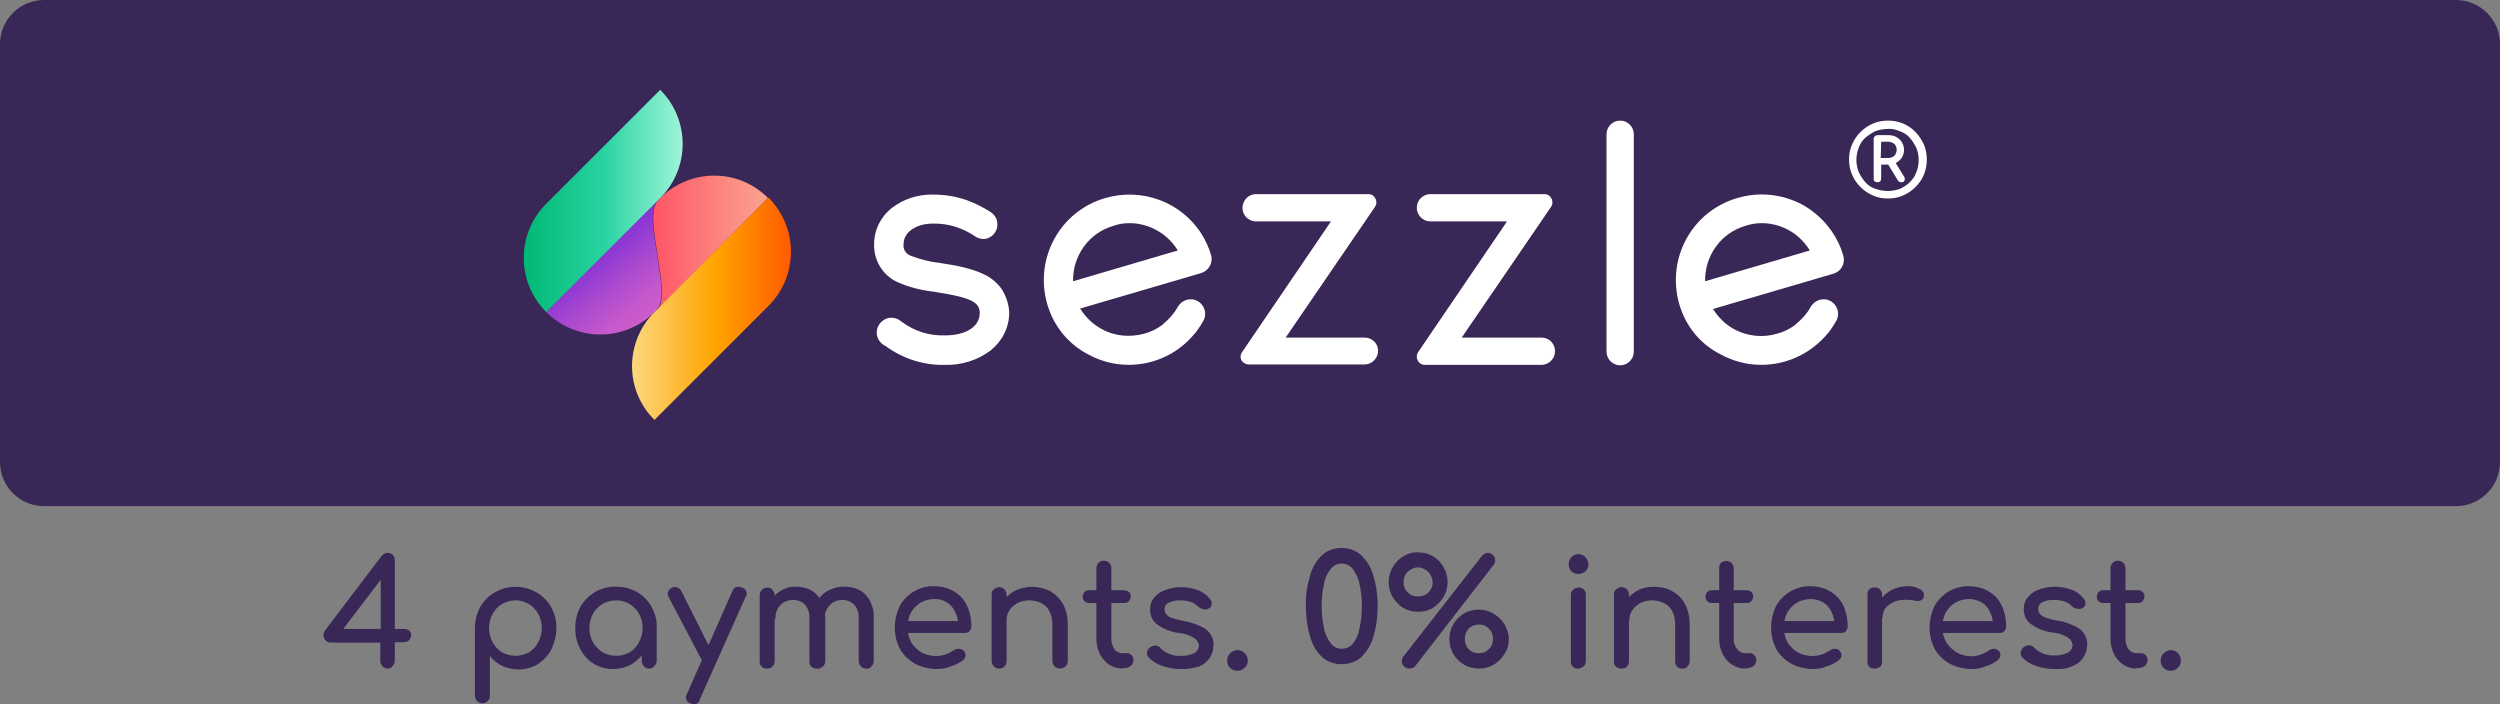
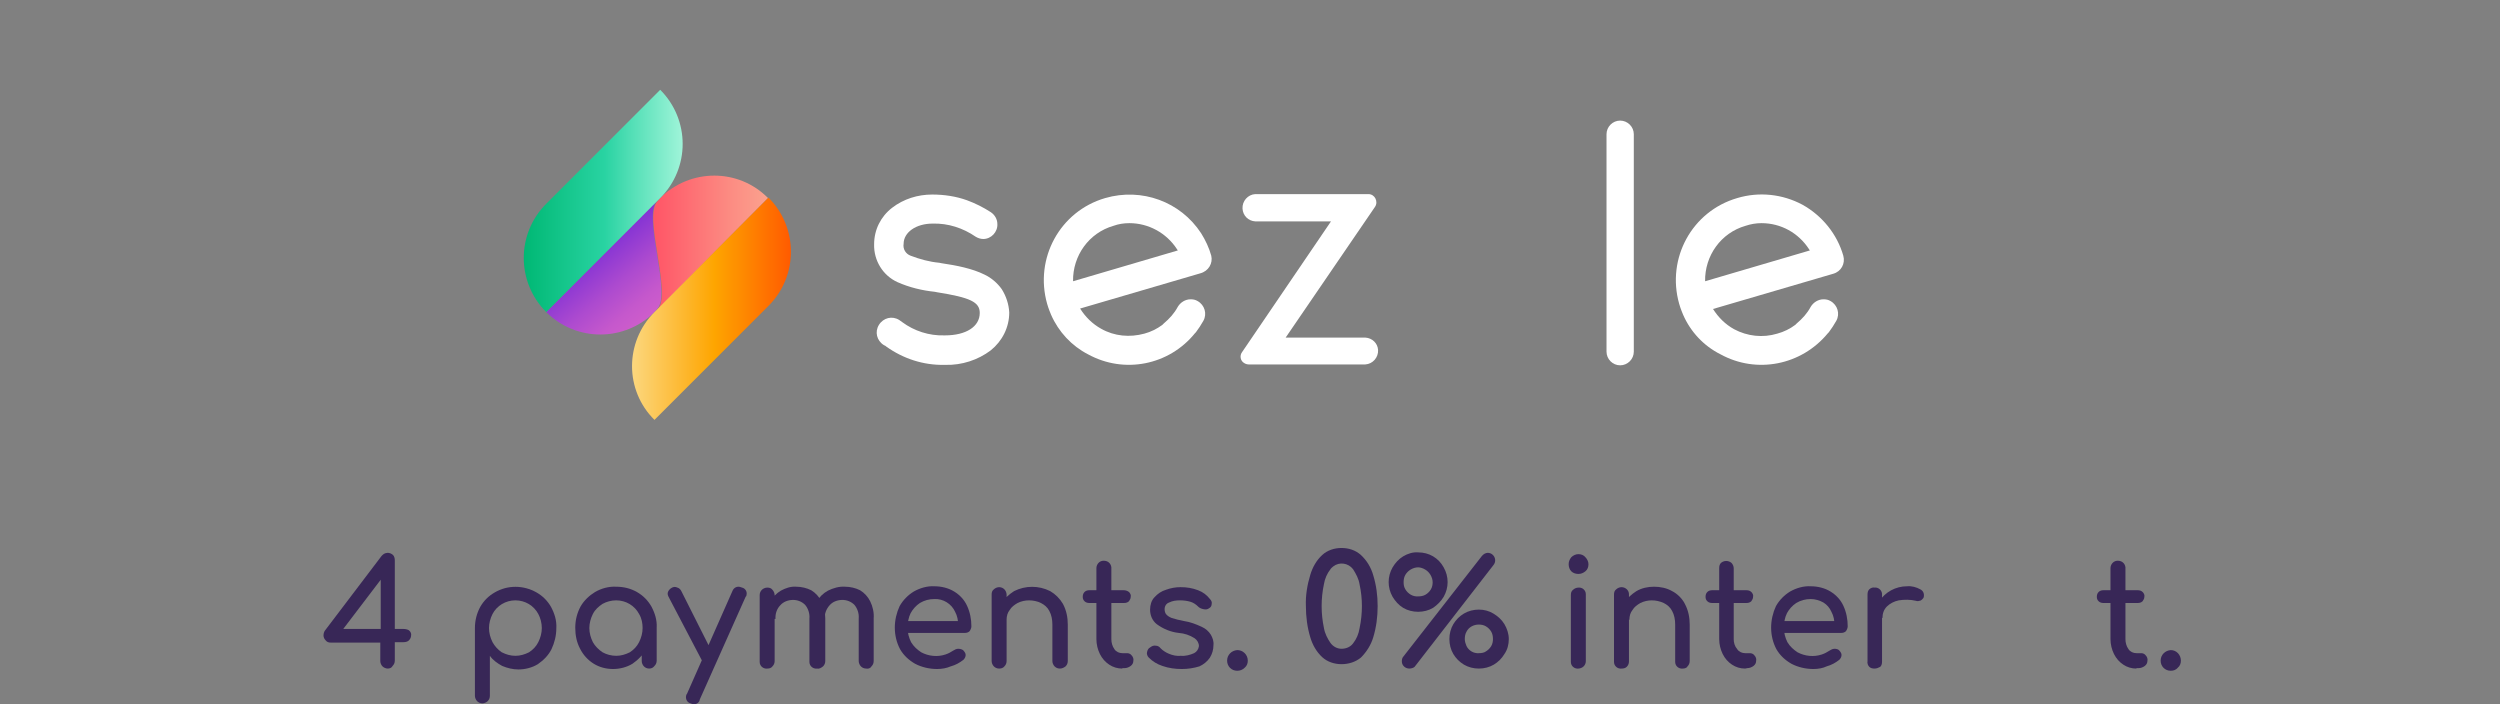
<svg xmlns="http://www.w3.org/2000/svg" version="1.1" id="Layer_1" x="0px" y="0px" viewBox="0 0 568 160" style="enable-background:new 0 0 568 160;" xml:space="preserve">
  <rect x="0" y="0" width="568" height="160" fill="#808080" stroke="none" />
  <style type="text/css">
	.st0{fill:#382757;}
	.st1{fill:url(#SVGID_1_);}
	.st2{fill:url(#SVGID_2_);}
	.st3{fill:url(#SVGID_3_);}
	.st4{fill:url(#SVGID_4_);}
	.st5{fill:#FFFFFF;}
</style>
-   <path class="st0" d="M10,0h548c5.5,0,10,4.5,10,10v95c0,5.5-4.5,10-10,10H10c-5.5,0-10-4.5-10-10V10C0,4.5,4.5,0,10,0z" />
  <linearGradient id="SVGID_1_" gradientUnits="userSpaceOnUse" x1="147.896" y1="205.639" x2="135.703" y2="191.106" gradientTransform="matrix(1 0 0 1 0 -134)">
    <stop offset="0" style="stop-color:#CE5DCB" />
    <stop offset="0.21" style="stop-color:#C558CC" />
    <stop offset="0.55" style="stop-color:#AC4ACF" />
    <stop offset="0.98" style="stop-color:#8534D4" />
    <stop offset="1" style="stop-color:#8333D4" />
  </linearGradient>
  <path class="st1" d="M124.1,70.9c6.8,6.8,17.8,6.8,24.6,0l0.6-0.7c3.4-3.4-3.4-21.2,0-24.6L124.1,70.9z" />
  <linearGradient id="SVGID_2_" gradientUnits="userSpaceOnUse" x1="148.34" y1="189.07" x2="174.53" y2="189.07" gradientTransform="matrix(1 0 0 1 0 -134)">
    <stop offset="2.000000e-02" style="stop-color:#FF5667" />
    <stop offset="0.66" style="stop-color:#FC8B82" />
    <stop offset="1" style="stop-color:#FBA28E" />
  </linearGradient>
  <path class="st2" d="M150,45l-0.6,0.7c-3.4,3.4,3.4,21.2,0,24.6L174.5,45C167.8,38.2,156.8,38.2,150,45z" />
  <linearGradient id="SVGID_3_" gradientUnits="userSpaceOnUse" x1="119.005" y1="179.67" x2="155.045" y2="179.67" gradientTransform="matrix(1 0 0 1 0 -134)">
    <stop offset="0" style="stop-color:#00B874" />
    <stop offset="0.51" style="stop-color:#29D3A2" />
    <stop offset="0.68" style="stop-color:#53DFB6" />
    <stop offset="1" style="stop-color:#9FF4D9" />
  </linearGradient>
  <path class="st3" d="M124.1,46.3c-6.8,6.8-6.8,17.8,0,24.6L150,45c6.8-6.8,6.8-17.8,0-24.6L124.1,46.3z" />
  <linearGradient id="SVGID_4_" gradientUnits="userSpaceOnUse" x1="143.567" y1="204.255" x2="179.615" y2="204.255" gradientTransform="matrix(1 0 0 1 0 -134)">
    <stop offset="0" style="stop-color:#FCD77E" />
    <stop offset="0.52" style="stop-color:#FEA500" />
    <stop offset="1" style="stop-color:#FF5B00" />
  </linearGradient>
  <path class="st4" d="M148.7,70.9c-6.8,6.8-6.8,17.8,0,24.5c0,0,0,0,0,0l25.9-25.9c6.8-6.8,6.8-17.8,0-24.6L148.7,70.9z" />
  <path class="st5" d="M275.2,58.1c-0.5-1.8-1.3-3.5-2.3-5.1c-4.7-7.2-13.5-10.4-21.8-8c-10.3,3-16.1,13.7-13.2,24l0,0  c0.3,1.1,0.9,2.5,0.9,2.5c1.7,3.9,4.7,7.1,8.4,9c8.2,4.5,18.4,2.5,24.3-4.8l0.2-0.2c0.6-0.8,1.2-1.7,1.7-2.6  c0.9-1.6,0.3-3.6-1.3-4.5c-0.5-0.3-1-0.4-1.6-0.4c-1.2,0-2.3,0.7-2.9,1.7c-0.8,1.5-1.9,2.7-3.2,3.8c-0.1,0.1-0.2,0.2-0.3,0.3  c-1.2,0.9-2.6,1.6-4.1,2c-3.3,0.9-6.8,0.6-9.8-1.1c-2-1.1-3.6-2.7-4.8-4.6l27.3-8C274.6,61.6,275.6,59.8,275.2,58.1z M256.6,50.7  c4.3,0,8.4,2.2,10.8,5.9c0.1,0.1,0.1,0.2,0.2,0.3l-23.8,7c-0.1-5.8,3.6-11,9.2-12.6C254.1,50.9,255.3,50.7,256.6,50.7z" />
  <path class="st5" d="M310.2,76.7h-18.1L312.4,47c0.4-0.6,0.4-1.3,0.1-1.9c-0.3-0.6-0.9-1-1.6-1h-25.7c-1.7,0.1-3,1.6-2.9,3.3  c0.1,1.6,1.3,2.8,2.9,2.9h17.2L282.2,80c-0.6,0.8-0.4,2,0.5,2.5c0.3,0.2,0.7,0.3,1,0.3h26.5c1.7-0.1,3-1.6,2.9-3.3  C313,78,311.8,76.8,310.2,76.7L310.2,76.7z" />
-   <path class="st5" d="M350.2,76.7h-18.1L352.4,47c0.4-0.6,0.4-1.3,0.1-1.9c-0.3-0.6-0.9-1-1.6-1h-25.7c-1.7-0.1-3.2,1.2-3.3,2.9  c-0.1,1.7,1.2,3.2,2.9,3.3c0.1,0,0.2,0,0.4,0h17.2L322.2,80c-0.4,0.6-0.4,1.3-0.1,1.9c0.3,0.6,0.9,1,1.6,1h26.5  c1.7,0,3.1-1.4,3.1-3.1C353.3,78.1,352,76.7,350.2,76.7z" />
  <path class="st5" d="M368.1,27.4c-1.7,0-3.1,1.4-3.1,3.1v49.4c0,1.7,1.4,3.1,3.1,3.1c1.7,0,3.1-1.4,3.1-3.1c0,0,0,0,0,0V30.5  C371.2,28.8,369.8,27.4,368.1,27.4z" />
  <path class="st5" d="M418.8,58.1c-1.4-4.9-4.8-9.1-9.3-11.6c-4.5-2.4-9.8-3-14.8-1.5c-10.3,3-16.1,13.7-13.2,24l0,0  c0.3,1.1,0.9,2.5,0.9,2.5c1.7,3.9,4.7,7.1,8.5,9c8.2,4.5,18.4,2.5,24.4-4.8l0.2-0.2c0.6-0.8,1.2-1.7,1.7-2.6  c0.9-1.6,0.3-3.6-1.3-4.5c-0.5-0.3-1-0.4-1.6-0.4c-1.2,0-2.3,0.7-2.9,1.7c-0.8,1.5-1.9,2.7-3.2,3.8c-0.1,0.1-0.2,0.2-0.3,0.3  c-1.2,0.9-2.6,1.6-4.1,2c-3.3,1-6.8,0.6-9.8-1c-2-1.1-3.6-2.7-4.8-4.6l27.3-8C418.3,61.7,419.3,59.9,418.8,58.1  C418.8,58.1,418.8,58.1,418.8,58.1z M400.2,50.7c4.4,0,8.4,2.2,10.8,5.9c0.1,0.1,0.1,0.2,0.2,0.3l-23.8,7c-0.1-5.8,3.6-11,9.2-12.6  C397.8,50.9,399,50.7,400.2,50.7L400.2,50.7z" />
  <path class="st5" d="M227.6,65.7c-1-1.4-2.4-2.6-3.9-3.3c-2.8-1.4-6.4-2.1-9.8-2.6l-0.5-0.1c-2.2-0.2-4.4-0.8-6.5-1.6  c-1.1-0.4-1.8-1.5-1.6-2.7c0-2.6,2.8-4.6,6.6-4.6c3.5-0.1,6.9,1,9.8,3c0.5,0.3,1.1,0.5,1.7,0.5c1.8,0,3.3-1.6,3.2-3.4  c0-1.1-0.6-2.1-1.5-2.7c-1.7-1.1-3.5-2-5.4-2.7c-2.5-0.9-5.2-1.3-7.9-1.3c-3.3,0-6.5,1-9.1,3c-2.6,2-4.1,5-4.1,8.3  c-0.1,3.7,2,7.1,5.3,8.6c2.7,1.2,5.6,1.9,8.5,2.2l0.5,0.1c7.5,1.2,9.7,2.2,9.7,4.7c0,3.1-3.1,5.1-7.9,5.1h-0.2c-3.4,0.1-6.8-1-9.5-3  l-0.7-0.5c-1.6-1-3.6-0.5-4.6,1.1c-1,1.6-0.5,3.6,1.1,4.6l0,0l0.4,0.2l0.1,0.1c3.9,2.8,8.5,4.3,13.3,4.2h0.2  c3.7,0.1,7.4-1.1,10.3-3.3c2.6-2.1,4.2-5.2,4.2-8.6C229.2,69.1,228.6,67.3,227.6,65.7z" />
-   <path class="st5" d="M428.9,45.1c-1.2,0-2.3-0.2-3.4-0.7c-2.1-0.9-3.8-2.6-4.7-4.7c-0.5-1.1-0.7-2.3-0.7-3.5c0-1.2,0.2-2.3,0.7-3.4  c0.4-1,1.1-2,1.9-2.8c0.8-0.8,1.8-1.5,2.8-1.9c1.1-0.5,2.3-0.7,3.5-0.7c2.3,0,4.6,0.9,6.2,2.6c0.8,0.8,1.4,1.8,1.9,2.8  c0.9,2.2,0.9,4.7,0,6.9c-0.4,1-1.1,2-1.9,2.8c-0.8,0.8-1.7,1.4-2.8,1.9C431.3,44.9,430.1,45.1,428.9,45.1z M428.9,43.4  c1,0,1.9-0.2,2.8-0.5c0.8-0.4,1.6-0.9,2.2-1.5c0.7-0.7,1.2-1.4,1.5-2.3c0.7-1.8,0.7-3.7,0-5.5c-0.4-0.8-0.9-1.6-1.5-2.3  c-0.6-0.7-1.4-1.2-2.3-1.5c-0.9-0.4-1.8-0.6-2.8-0.5c-0.9,0-1.9,0.2-2.7,0.5c-0.8,0.4-1.6,0.9-2.3,1.5c-0.7,0.6-1.2,1.4-1.5,2.3  c-0.7,1.8-0.7,3.7,0,5.5c0.4,0.8,0.9,1.6,1.5,2.3c0.6,0.7,1.4,1.2,2.3,1.5C427,43.2,427.9,43.4,428.9,43.4z M426.5,41.4  c-0.2,0-0.5-0.1-0.6-0.2c-0.2-0.2-0.2-0.4-0.2-0.6v-9.1c0-0.2,0.1-0.4,0.3-0.6c0.2-0.1,0.4-0.2,0.6-0.2h2.3c0.7,0,1.3,0.1,1.9,0.4  c0.5,0.3,1,0.7,1.3,1.2c0.3,0.5,0.5,1.1,0.5,1.8c0,0.6-0.2,1.2-0.5,1.7c-0.3,0.5-0.8,0.9-1.3,1.2c-0.6,0.3-1.2,0.4-1.9,0.4h-1.5v3.2  c0,0.2-0.1,0.4-0.2,0.6C426.9,41.4,426.7,41.4,426.5,41.4z M427.3,35.9h1.7c0.5,0,1-0.2,1.4-0.5c0.7-0.8,0.7-2,0-2.7  c-0.4-0.3-0.9-0.5-1.4-0.5h-1.6L427.3,35.9z M432,41.4c-0.3,0-0.6-0.1-0.8-0.4l-2.5-4.1l1.6-0.5l2.3,3.7c0.2,0.3,0.2,0.6,0.1,0.9  C432.6,41.3,432.3,41.5,432,41.4L432,41.4z" />
  <path class="st0" d="M88.1,151.9c-0.4,0-0.9-0.2-1.2-0.5c-0.3-0.3-0.5-0.8-0.5-1.2v-4.2H75.2c-0.5,0-0.9-0.1-1.2-0.5  c-0.3-0.3-0.5-0.7-0.5-1.1c0-0.4,0.1-0.8,0.3-1.1l12.9-17c0.2-0.2,0.4-0.4,0.6-0.5c0.2-0.1,0.5-0.2,0.8-0.2c0.4,0,0.9,0.2,1.2,0.5  c0.3,0.3,0.4,0.8,0.4,1.2v15.6h2c0.4,0,0.9,0.1,1.2,0.3c0.4,0.3,0.6,0.8,0.5,1.2c0,0.4-0.2,0.8-0.5,1.1c-0.3,0.3-0.8,0.4-1.2,0.4h-2  v4.2c0,0.5-0.2,0.9-0.5,1.2C89,151.7,88.6,151.9,88.1,151.9z M77.3,143.8l-0.9-0.9h10.1v-13.9l1,1.4L77.3,143.8z" />
  <path class="st0" d="M109.6,159.8c-0.5,0-0.9-0.2-1.2-0.5c-0.3-0.3-0.5-0.8-0.5-1.2v-15.4c0-1.7,0.4-3.3,1.2-4.8  c0.8-1.4,1.9-2.5,3.3-3.3c2.9-1.7,6.5-1.7,9.5,0c1.4,0.8,2.5,1.9,3.3,3.3c0.8,1.5,1.3,3.1,1.2,4.8c0,1.7-0.4,3.3-1.1,4.8  c-0.7,1.4-1.8,2.5-3.1,3.4c-1.3,0.8-2.9,1.2-4.4,1.2c-1.3,0-2.5-0.3-3.7-0.8c-1.1-0.6-2.1-1.3-2.8-2.3v9.1c0,0.5-0.2,0.9-0.5,1.2  C110.5,159.6,110,159.8,109.6,159.8z M117.1,149c1.1,0,2.1-0.3,3.1-0.8c0.9-0.6,1.6-1.3,2.1-2.3c0.5-1,0.8-2.1,0.8-3.2  c0-1.1-0.3-2.3-0.8-3.2c-1-1.9-3-3.1-5.2-3.1c-2.2,0-4.2,1.2-5.2,3.1c-0.5,1-0.8,2.1-0.8,3.2c0,1.1,0.3,2.2,0.8,3.2  c0.5,0.9,1.2,1.7,2.1,2.3C115,148.7,116,149,117.1,149z" />
  <path class="st0" d="M139.3,152c-1.6,0-3.1-0.4-4.4-1.2c-1.3-0.8-2.4-2-3.1-3.4c-0.8-1.5-1.1-3.1-1.1-4.8c0-1.7,0.4-3.3,1.2-4.8  c0.8-1.4,2-2.5,3.3-3.3c1.4-0.8,3.1-1.3,4.8-1.2c1.7,0,3.3,0.4,4.7,1.2c1.4,0.8,2.5,1.9,3.3,3.3c0.8,1.5,1.3,3.1,1.2,4.8h-1.3  c0,1.7-0.4,3.3-1.1,4.8c-0.7,1.4-1.8,2.5-3.1,3.4C142.4,151.6,140.8,152,139.3,152z M140,149c1.1,0,2.1-0.3,3.1-0.8  c0.9-0.6,1.6-1.3,2.1-2.3c0.5-1,0.8-2.1,0.8-3.2c0-1.1-0.2-2.2-0.8-3.2c-1-1.9-3-3.1-5.2-3.1c-1.1,0-2.2,0.3-3.1,0.8  c-0.9,0.6-1.7,1.3-2.2,2.3c-0.5,1-0.8,2.1-0.8,3.2c0,1.1,0.3,2.2,0.8,3.2c0.5,0.9,1.3,1.7,2.2,2.3C137.8,148.7,138.9,149,140,149  L140,149z M147.5,151.9c-0.5,0-0.9-0.2-1.2-0.5c-0.3-0.3-0.5-0.8-0.5-1.2V145l0.6-3.6l2.8,1.2v7.5c0,0.5-0.2,0.9-0.5,1.2  C148.4,151.7,148,151.9,147.5,151.9L147.5,151.9z" />
  <path class="st0" d="M157.7,160c-0.3,0-0.6-0.1-0.8-0.2c-0.8-0.2-1.2-1-1-1.8c0-0.1,0.1-0.3,0.2-0.4l10.3-23.3  c0.3-0.8,1.1-1.2,1.9-0.9c0.1,0,0.2,0.1,0.3,0.1c0.8,0.2,1.2,1,1,1.7c0,0.2-0.1,0.3-0.2,0.4L159,158.9  C158.9,159.6,158.3,160,157.7,160z M161.7,151.1c-0.4,0.2-0.8,0.2-1.2,0.1c-0.4-0.2-0.7-0.5-0.9-0.9l-7.7-14.7  c-0.2-0.4-0.3-0.8-0.1-1.2c0.2-0.4,0.5-0.7,0.9-0.9c0.4-0.2,0.8-0.2,1.2,0c0.4,0.1,0.7,0.4,0.9,0.8l7.4,14.7  c0.2,0.4,0.3,0.8,0.2,1.2C162.3,150.7,162,151,161.7,151.1L161.7,151.1z" />
  <path class="st0" d="M196.8,151.9c-0.5,0-0.9-0.2-1.2-0.5c-0.3-0.3-0.5-0.8-0.5-1.2v-9.7c0.1-1.1-0.3-2.3-1-3.1  c-0.7-0.7-1.7-1.1-2.7-1.1c-1.1,0-2.2,0.4-2.9,1.2c-0.8,0.9-1.2,2-1.1,3.1h-2.8c0-1.3,0.3-2.7,0.9-3.8c0.6-1.1,1.5-2,2.6-2.6  c1.2-0.6,2.6-1,3.9-0.9c1.2,0,2.4,0.3,3.4,0.8c1,0.6,1.8,1.5,2.3,2.5c0.6,1.2,0.9,2.6,0.8,3.9v9.7c0,0.5-0.2,0.9-0.5,1.2  C197.8,151.8,197.3,152,196.8,151.9z M174.3,151.9c-0.9,0.1-1.7-0.6-1.7-1.5c0-0.1,0-0.1,0-0.2v-15c0-0.5,0.2-0.9,0.5-1.2  c0.3-0.3,0.8-0.5,1.2-0.5c0.5,0,0.9,0.1,1.2,0.5c0.3,0.3,0.5,0.8,0.5,1.2v15c0,0.5-0.2,0.9-0.5,1.2  C175.2,151.8,174.8,151.9,174.3,151.9L174.3,151.9z M185.6,151.9c-0.9,0.1-1.7-0.6-1.7-1.5c0-0.1,0-0.1,0-0.2v-9.7  c0.1-1.1-0.3-2.3-1-3.1c-0.7-0.7-1.7-1.1-2.7-1.1c-1.1,0-2.2,0.4-2.9,1.2c-0.8,0.8-1.2,2-1.1,3.1h-2.1c0-1.3,0.3-2.7,0.9-3.8  c0.5-1.1,1.4-2,2.4-2.6c1.1-0.6,2.3-1,3.5-0.9c1.2,0,2.4,0.3,3.4,0.8c1,0.6,1.8,1.5,2.3,2.5c0.6,1.2,0.9,2.6,0.9,3.9v9.7  c0,0.5-0.2,0.9-0.5,1.2C186.5,151.8,186.1,152,185.6,151.9z" />
  <path class="st0" d="M212.9,152c-1.7,0-3.5-0.4-5-1.2c-1.4-0.8-2.6-1.9-3.4-3.3c-0.8-1.5-1.2-3.2-1.2-4.9c0-1.7,0.4-3.4,1.1-4.9  c0.8-1.4,1.9-2.5,3.2-3.3c1.4-0.8,3.1-1.3,4.7-1.2c1.6,0,3.2,0.4,4.5,1.2c1.3,0.8,2.3,1.9,2.9,3.2c0.7,1.5,1,3.1,1,4.7  c0,0.4-0.2,0.8-0.4,1.1c-0.3,0.3-0.7,0.4-1.1,0.4h-13.6v-2.7h13.5l-1.4,0.9c0-1-0.2-2.1-0.7-3c-0.8-1.8-2.7-3-4.7-2.9  c-1.2,0-2.3,0.3-3.3,0.9c-0.9,0.6-1.6,1.4-2.1,2.3c-0.5,1-0.7,2.2-0.7,3.3c0,1.2,0.3,2.3,0.8,3.3c0.6,1,1.4,1.7,2.3,2.3  c1.7,0.9,3.7,1.1,5.5,0.5c0.6-0.2,1.2-0.5,1.8-0.9c0.3-0.2,0.7-0.4,1.1-0.4c0.4,0,0.8,0.1,1.1,0.3c0.3,0.3,0.6,0.7,0.6,1.1  c0,0.4-0.2,0.8-0.5,1.1c-0.9,0.7-1.8,1.2-2.9,1.5C215.1,151.8,214,152,212.9,152z" />
  <path class="st0" d="M240.8,151.9c-0.5,0-0.9-0.2-1.2-0.5c-0.3-0.3-0.5-0.8-0.5-1.2v-8.3c0-1.1-0.2-2.2-0.7-3.1  c-0.4-0.8-1.1-1.4-1.9-1.8c-0.8-0.4-1.8-0.6-2.7-0.6c-0.9,0-1.8,0.2-2.6,0.6c-0.7,0.4-1.4,0.9-1.8,1.6c-0.5,0.6-0.7,1.4-0.7,2.2  h-2.1c0-1.3,0.3-2.6,1-3.8c0.7-1.1,1.7-2,2.8-2.7c2.6-1.3,5.6-1.3,8.2,0c1.2,0.7,2.2,1.7,2.9,2.9c0.8,1.5,1.1,3.1,1.1,4.7v8.3  c0,0.5-0.2,0.9-0.5,1.2C241.7,151.7,241.3,151.9,240.8,151.9z M227,151.9c-0.5,0-0.9-0.2-1.2-0.5c-0.3-0.3-0.5-0.8-0.5-1.2v-15.1  c0-0.5,0.1-0.9,0.5-1.2c0.3-0.3,0.8-0.5,1.2-0.5c0.5,0,0.9,0.2,1.2,0.5c0.3,0.3,0.5,0.8,0.5,1.2v15.1c0,0.5-0.2,0.9-0.5,1.2  C227.9,151.8,227.4,151.9,227,151.9L227,151.9z" />
  <path class="st0" d="M255,151.9c-1.1,0-2.1-0.3-3-0.9c-0.9-0.6-1.6-1.4-2.1-2.4c-0.5-1-0.8-2.2-0.8-3.4v-16.1c0-0.9,0.7-1.7,1.6-1.7  c0,0,0.1,0,0.1,0c0.9,0,1.6,0.6,1.7,1.5c0,0.1,0,0.1,0,0.2v16.1c0,0.8,0.2,1.6,0.7,2.3c0.4,0.6,1.1,0.9,1.8,0.9h1.1  c0.4,0,0.8,0.2,1,0.5c0.3,0.3,0.5,0.8,0.4,1.2c0,0.5-0.2,0.9-0.6,1.2c-0.4,0.3-0.9,0.5-1.4,0.5H255z M247.5,137  c-0.4,0-0.8-0.1-1.1-0.4c-0.3-0.3-0.4-0.6-0.4-1c0-0.4,0.1-0.8,0.4-1.1c0.3-0.3,0.7-0.4,1.1-0.4h7.8c0.4,0,0.8,0.1,1.2,0.4  c0.3,0.3,0.5,0.7,0.4,1.1c0,0.4-0.2,0.7-0.4,1c-0.3,0.3-0.7,0.4-1.1,0.4H247.5z" />
  <path class="st0" d="M268.5,152c-1.5,0-3-0.2-4.4-0.7c-1.2-0.4-2.2-1-3.1-1.9c-0.3-0.3-0.5-0.8-0.4-1.2c0.1-0.5,0.3-0.9,0.7-1.1  c0.4-0.3,0.8-0.5,1.3-0.4c0.4,0,0.8,0.2,1.1,0.6c0.5,0.5,1.1,0.9,1.8,1.2c0.9,0.4,1.9,0.6,2.8,0.5c1,0.1,2.1-0.2,3-0.6  c0.6-0.3,1-0.9,1.1-1.6c0-0.7-0.4-1.4-1-1.8c-1.1-0.7-2.3-1.1-3.6-1.2c-1.8-0.2-3.5-0.9-5-2c-1-0.8-1.5-2-1.5-3.3c0-1,0.3-2.1,1-2.8  c0.7-0.8,1.6-1.4,2.6-1.7c1.1-0.4,2.2-0.6,3.3-0.6c1.4,0,2.7,0.2,4,0.7c1.1,0.4,2,1.1,2.7,2c0.3,0.3,0.5,0.7,0.4,1.1  c0,0.4-0.2,0.8-0.6,1c-0.4,0.3-0.8,0.3-1.3,0.2c-0.5-0.1-0.9-0.3-1.2-0.6c-0.5-0.5-1.1-0.9-1.8-1.1c-0.7-0.2-1.5-0.3-2.3-0.3  c-0.9,0-1.7,0.1-2.5,0.5c-0.6,0.2-1,0.8-1,1.5c0,0.4,0.1,0.8,0.3,1.1c0.3,0.4,0.8,0.7,1.3,0.9c0.9,0.3,1.8,0.5,2.8,0.7  c1.4,0.2,2.7,0.7,4,1.3c0.9,0.4,1.6,1,2.1,1.8c0.4,0.7,0.7,1.5,0.6,2.4c0,1-0.3,2-0.8,2.8c-0.6,0.9-1.5,1.6-2.4,2  C271.2,151.8,269.9,152,268.5,152z" />
  <path class="st0" d="M281.1,152.4c-1.3,0-2.3-1-2.3-2.3c0,0,0,0,0,0c0-1.3,1-2.3,2.3-2.4c0.6,0,1.2,0.2,1.7,0.7  c0.4,0.4,0.7,1,0.7,1.7c0,0.6-0.2,1.2-0.7,1.6C282.3,152.2,281.7,152.4,281.1,152.4z" />
  <path class="st0" d="M304.8,150.9c-1.6,0-3.2-0.5-4.4-1.6c-1.3-1.2-2.2-2.8-2.7-4.5c-0.7-2.3-1-4.7-1-7.1c-0.1-2.4,0.3-4.8,1-7.1  c0.5-1.7,1.4-3.3,2.7-4.5c1.2-1.1,2.8-1.6,4.4-1.6c1.6,0,3.2,0.5,4.4,1.6c1.3,1.2,2.3,2.8,2.8,4.6c0.7,2.3,1,4.6,1,7  c0,2.4-0.3,4.8-1,7.1c-0.5,1.7-1.5,3.3-2.8,4.6C308,150.4,306.4,150.9,304.8,150.9z M304.8,147.4c1,0,2-0.4,2.6-1.2  c0.8-1,1.3-2.2,1.5-3.5c0.7-3.3,0.7-6.7,0-9.9c-0.2-1.3-0.8-2.4-1.5-3.5c-1.1-1.4-3.1-1.7-4.5-0.6c-0.2,0.2-0.5,0.4-0.6,0.6  c-0.8,1-1.3,2.2-1.5,3.4c-0.7,3.3-0.7,6.7,0,10c0.2,1.2,0.8,2.4,1.5,3.4C302.9,146.9,303.8,147.4,304.8,147.4z" />
  <path class="st0" d="M320.2,151.9c-0.9,0-1.7-0.7-1.7-1.6c0,0,0-0.1,0-0.1c0-0.4,0.1-0.8,0.4-1.1l17.8-22.8c0.2-0.2,0.4-0.4,0.6-0.5  c0.2-0.1,0.5-0.2,0.7-0.2c0.5,0,0.9,0.2,1.2,0.5c0.6,0.6,0.7,1.6,0.1,2.3l-17.9,23.1C321.2,151.7,320.7,151.9,320.2,151.9z   M322.2,139c-1.2,0-2.4-0.3-3.4-0.9c-1-0.6-1.8-1.5-2.4-2.5c-1.2-2.1-1.2-4.6,0-6.7c0.6-1,1.4-1.9,2.4-2.5c1-0.6,2.2-1,3.4-0.9  c1.2,0,2.4,0.3,3.4,0.9c1,0.6,1.8,1.4,2.4,2.5c1.2,2.1,1.2,4.6,0,6.7c-0.6,1-1.4,1.8-2.4,2.5C324.6,138.7,323.4,139,322.2,139  L322.2,139z M322.2,135.5c0.6,0,1.2-0.1,1.7-0.4c0.5-0.3,0.9-0.7,1.2-1.2c0.3-0.5,0.4-1.1,0.4-1.6c0-0.6-0.2-1.2-0.5-1.7  c-0.3-0.5-0.7-0.9-1.2-1.2c-0.5-0.3-1.1-0.5-1.6-0.5c-0.6,0-1.2,0.2-1.7,0.5c-0.5,0.3-0.9,0.7-1.2,1.2c-0.3,0.5-0.4,1.1-0.4,1.7  c0,0.6,0.1,1.1,0.4,1.6C319.9,134.9,321,135.6,322.2,135.5z M336,151.9c-1.2,0-2.4-0.3-3.4-0.9c-1-0.6-1.8-1.4-2.4-2.4  c-0.6-1-0.9-2.2-0.9-3.4c0-1.2,0.3-2.4,0.9-3.4c0.6-1,1.4-1.8,2.4-2.4c1-0.6,2.2-0.9,3.4-0.9c1.2,0,2.3,0.3,3.3,0.9  c1,0.6,1.9,1.4,2.5,2.4c0.6,1,1,2.2,1,3.4c0,1.2-0.3,2.4-1,3.4c-0.6,1-1.4,1.8-2.4,2.4C338.4,151.6,337.2,151.9,336,151.9z   M336,148.4c0.6,0,1.2-0.1,1.6-0.4c0.5-0.3,0.9-0.7,1.2-1.2c0.3-0.5,0.4-1.1,0.4-1.6c0-0.6-0.1-1.2-0.4-1.7  c-0.3-0.5-0.7-0.9-1.2-1.2c-0.5-0.3-1.1-0.4-1.6-0.4c-1.2,0-2.3,0.6-2.8,1.6c-0.3,0.5-0.4,1.1-0.4,1.7c0,0.6,0.2,1.1,0.4,1.6  C333.7,147.8,334.8,148.5,336,148.4z" />
  <path class="st0" d="M358.6,151.9c-0.9,0.1-1.7-0.6-1.7-1.5c0-0.1,0-0.1,0-0.2v-15c0-0.5,0.1-0.9,0.5-1.2c0.3-0.3,0.8-0.5,1.2-0.5  c0.9-0.1,1.7,0.6,1.7,1.5c0,0.1,0,0.1,0,0.2v15c0,0.5-0.2,0.9-0.5,1.2C359.5,151.7,359,151.9,358.6,151.9z M358.6,130.4  c-0.6,0-1.2-0.2-1.6-0.6c-0.4-0.4-0.6-1-0.6-1.6c0-0.6,0.2-1.1,0.6-1.6c0.4-0.4,1-0.7,1.6-0.7c0.6,0,1.2,0.2,1.6,0.7  c0.4,0.4,0.7,1,0.7,1.6c0,0.6-0.2,1.2-0.7,1.6C359.7,130.2,359.2,130.4,358.6,130.4z" />
  <path class="st0" d="M382.3,151.9c-0.9,0.1-1.7-0.6-1.7-1.5c0-0.1,0-0.1,0-0.2v-8.3c0-1.1-0.2-2.2-0.7-3.1c-0.4-0.8-1.1-1.4-1.9-1.8  c-0.9-0.4-1.8-0.6-2.7-0.6c-0.9,0-1.8,0.2-2.6,0.6c-0.7,0.4-1.4,0.9-1.8,1.6c-0.5,0.6-0.7,1.4-0.7,2.2H368c0-1.3,0.3-2.6,1-3.8  c0.7-1.1,1.7-2,2.8-2.7c1.2-0.7,2.6-1,4-1c1.4,0,2.9,0.3,4.1,1c1.2,0.6,2.3,1.7,2.9,2.9c0.8,1.5,1.1,3.1,1.1,4.7v8.3  c0,0.5-0.2,0.9-0.5,1.2C383.2,151.8,382.7,151.9,382.3,151.9z M368.4,151.9c-0.9,0.1-1.7-0.6-1.7-1.5c0-0.1,0-0.1,0-0.2v-15.1  c0-0.5,0.1-0.9,0.5-1.2c0.3-0.3,0.8-0.5,1.2-0.5c0.9,0,1.7,0.7,1.7,1.6c0,0.1,0,0.1,0,0.2v15.1c0,0.5-0.2,0.9-0.5,1.2  C369.3,151.8,368.9,151.9,368.4,151.9z" />
  <path class="st0" d="M396.5,151.9c-1.1,0-2.1-0.3-3-0.9c-0.9-0.6-1.6-1.4-2.1-2.4c-0.5-1-0.8-2.2-0.8-3.4v-16.1  c0-0.5,0.1-0.9,0.4-1.2c0.7-0.6,1.7-0.6,2.4,0c0.3,0.3,0.5,0.8,0.5,1.2v16.1c0,0.8,0.2,1.6,0.8,2.3c0.4,0.6,1.1,0.9,1.8,0.9h1.1  c0.4,0,0.8,0.2,1,0.5c0.3,0.3,0.5,0.8,0.4,1.2c0,0.5-0.2,0.9-0.6,1.2c-0.4,0.3-0.9,0.5-1.4,0.5L396.5,151.9z M389,137  c-0.4,0-0.8-0.1-1.1-0.4c-0.3-0.3-0.4-0.6-0.4-1c0-0.4,0.1-0.8,0.4-1.1c0.3-0.3,0.7-0.4,1.1-0.4h7.8c0.4,0,0.8,0.1,1.1,0.4  c0.3,0.3,0.5,0.7,0.4,1.1c0,0.4-0.2,0.7-0.4,1c-0.3,0.3-0.7,0.4-1.1,0.4H389z" />
  <path class="st0" d="M412,152c-1.7,0-3.5-0.4-5-1.2c-1.4-0.8-2.6-1.9-3.4-3.3c-0.8-1.5-1.2-3.2-1.2-4.9c0-1.7,0.4-3.4,1.1-4.9  c0.8-1.4,1.9-2.5,3.2-3.3c1.4-0.8,3.1-1.3,4.7-1.2c1.6,0,3.2,0.4,4.5,1.2c1.3,0.8,2.3,1.9,2.9,3.2c0.7,1.5,1,3.1,1,4.7  c0,0.4-0.2,0.8-0.4,1.1c-0.3,0.3-0.7,0.4-1.1,0.4h-13.6v-2.7h13.5l-1.4,0.9c0-1-0.2-2.1-0.7-3c-0.4-0.9-1-1.6-1.8-2.1  c-0.9-0.5-1.9-0.8-2.9-0.8c-1.2,0-2.3,0.3-3.3,0.9c-0.9,0.6-1.6,1.4-2.1,2.3c-0.5,1-0.7,2.2-0.7,3.3c0,1.2,0.3,2.3,0.8,3.3  c0.6,1,1.4,1.7,2.3,2.3c1.7,0.9,3.7,1.1,5.5,0.5c0.6-0.2,1.2-0.5,1.8-0.9c0.3-0.2,0.7-0.4,1.1-0.4c0.4,0,0.8,0.1,1,0.3  c0.3,0.3,0.6,0.7,0.6,1.1c0,0.4-0.2,0.8-0.5,1.1c-0.9,0.7-1.8,1.2-2.9,1.5C414.2,151.8,413.1,152,412,152z" />
  <path class="st0" d="M425.9,140.3c0-1.3,0.3-2.5,1-3.6c1.4-2.2,3.8-3.5,6.4-3.5c1-0.1,2.1,0.2,3,0.7c0.6,0.3,0.9,0.9,0.8,1.6  c0,0.3-0.2,0.5-0.4,0.7c-0.2,0.2-0.4,0.3-0.6,0.3c-0.3,0.1-0.5,0.1-0.8,0c-1.3-0.3-2.6-0.3-3.9-0.1c-1,0.2-2,0.7-2.7,1.4  c-0.7,0.7-1,1.6-1,2.6L425.9,140.3z M425.9,151.9c-0.5,0-0.9-0.1-1.2-0.4c-0.3-0.3-0.5-0.8-0.4-1.3v-15.1c0-0.5,0.1-0.9,0.4-1.2  c0.3-0.3,0.8-0.5,1.2-0.4c0.8-0.1,1.6,0.5,1.7,1.4c0,0.1,0,0.2,0,0.3v15.1c0,0.5-0.1,0.9-0.4,1.2  C426.8,151.7,426.4,151.9,425.9,151.9L425.9,151.9z" />
-   <path class="st0" d="M448,152c-1.7,0-3.5-0.4-5-1.2c-1.4-0.8-2.6-1.9-3.4-3.3c-0.8-1.5-1.2-3.2-1.2-4.9c0-1.7,0.4-3.4,1.1-4.9  c0.8-1.4,1.9-2.5,3.2-3.3c1.4-0.8,3.1-1.3,4.7-1.2c1.6,0,3.2,0.4,4.5,1.2c1.3,0.8,2.3,1.9,2.9,3.2c0.7,1.5,1,3.1,1,4.7  c0,0.4-0.2,0.8-0.4,1.1c-0.3,0.3-0.7,0.4-1.1,0.4h-13.6v-2.7h13.5l-1.4,0.9c0-1-0.2-2.1-0.7-3c-0.4-0.9-1-1.6-1.8-2.1  c-0.9-0.5-1.9-0.8-2.9-0.8c-1.2,0-2.3,0.3-3.3,0.9c-0.9,0.6-1.6,1.4-2.1,2.3c-0.5,1-0.7,2.2-0.7,3.3c0,1.2,0.3,2.3,0.9,3.3  c0.6,1,1.4,1.7,2.3,2.3c1,0.6,2.2,0.9,3.4,0.9c1.4,0,2.8-0.5,3.9-1.3c0.3-0.2,0.7-0.4,1.1-0.4c0.4,0,0.7,0.1,1,0.3  c0.4,0.3,0.6,0.7,0.6,1.1c0,0.4-0.2,0.8-0.5,1.1c-0.9,0.7-1.8,1.2-2.9,1.5C450.2,151.8,449.1,152,448,152z" />
-   <path class="st0" d="M467,152c-1.5,0-3-0.2-4.4-0.7c-1.2-0.4-2.2-1-3.1-1.9c-0.3-0.3-0.5-0.8-0.4-1.2c0.2-1,1-1.6,2-1.6  c0.4,0,0.9,0.3,1.1,0.6c0.5,0.5,1.1,0.9,1.8,1.2c0.9,0.4,1.9,0.6,2.8,0.5c1,0.1,2.1-0.2,3-0.6c0.6-0.3,1-0.9,1.1-1.6  c0-0.7-0.4-1.4-1-1.8c-1.1-0.7-2.3-1.1-3.6-1.2c-1.8-0.2-3.5-0.9-5-2c-1-0.8-1.5-2-1.5-3.3c0-1,0.3-2.1,1-2.8  c0.7-0.8,1.6-1.4,2.6-1.7c1.1-0.4,2.2-0.6,3.3-0.6c1.4,0,2.7,0.2,4,0.7c1.1,0.4,2,1.1,2.7,2c0.3,0.3,0.5,0.7,0.4,1.1  c0,0.4-0.2,0.8-0.6,1c-0.4,0.3-0.8,0.3-1.3,0.2c-0.5-0.1-0.9-0.3-1.2-0.6c-0.5-0.5-1.1-0.9-1.8-1.1c-0.7-0.2-1.5-0.3-2.3-0.3  c-0.9,0-1.7,0.1-2.5,0.5c-0.6,0.2-1,0.8-1,1.5c0,0.4,0.1,0.8,0.3,1.1c0.3,0.4,0.8,0.7,1.3,0.9c0.9,0.3,1.8,0.6,2.8,0.7  c1.4,0.2,2.7,0.7,4,1.3c0.9,0.4,1.6,1,2.1,1.8c0.4,0.7,0.7,1.5,0.6,2.4c0,1-0.3,2-0.8,2.8c-0.6,0.9-1.4,1.6-2.4,2  C469.7,151.9,468.4,152.1,467,152z" />
  <path class="st0" d="M485.4,151.9c-1.1,0-2.1-0.3-3-0.9c-0.9-0.6-1.6-1.4-2.1-2.4c-0.5-1-0.8-2.2-0.8-3.4v-16.1  c0-0.9,0.7-1.7,1.6-1.7c0,0,0.1,0,0.1,0c0.9,0,1.6,0.6,1.7,1.5c0,0.1,0,0.1,0,0.2v16.1c0,0.8,0.2,1.6,0.7,2.3  c0.4,0.6,1.1,0.9,1.8,0.9h1.1c0.4,0,0.8,0.2,1,0.5c0.3,0.3,0.5,0.8,0.4,1.2c0,0.5-0.2,0.9-0.6,1.2c-0.4,0.3-0.9,0.5-1.4,0.5H485.4z   M477.9,137c-0.4,0-0.8-0.1-1.1-0.4c-0.3-0.3-0.4-0.6-0.4-1c0-0.4,0.1-0.8,0.4-1.1c0.3-0.3,0.7-0.4,1.1-0.4h7.8  c0.4,0,0.8,0.1,1.1,0.4c0.3,0.3,0.5,0.7,0.4,1.1c0,0.4-0.2,0.7-0.4,1c-0.3,0.3-0.7,0.4-1.1,0.4H477.9z" />
  <path class="st0" d="M493.2,152.4c-1.3,0-2.3-1-2.3-2.3c0,0,0,0,0,0c0-1.3,1-2.3,2.3-2.4c1.3,0,2.3,1.1,2.3,2.4  c0,0.6-0.2,1.2-0.7,1.6C494.4,152.2,493.8,152.4,493.2,152.4z" />
</svg>